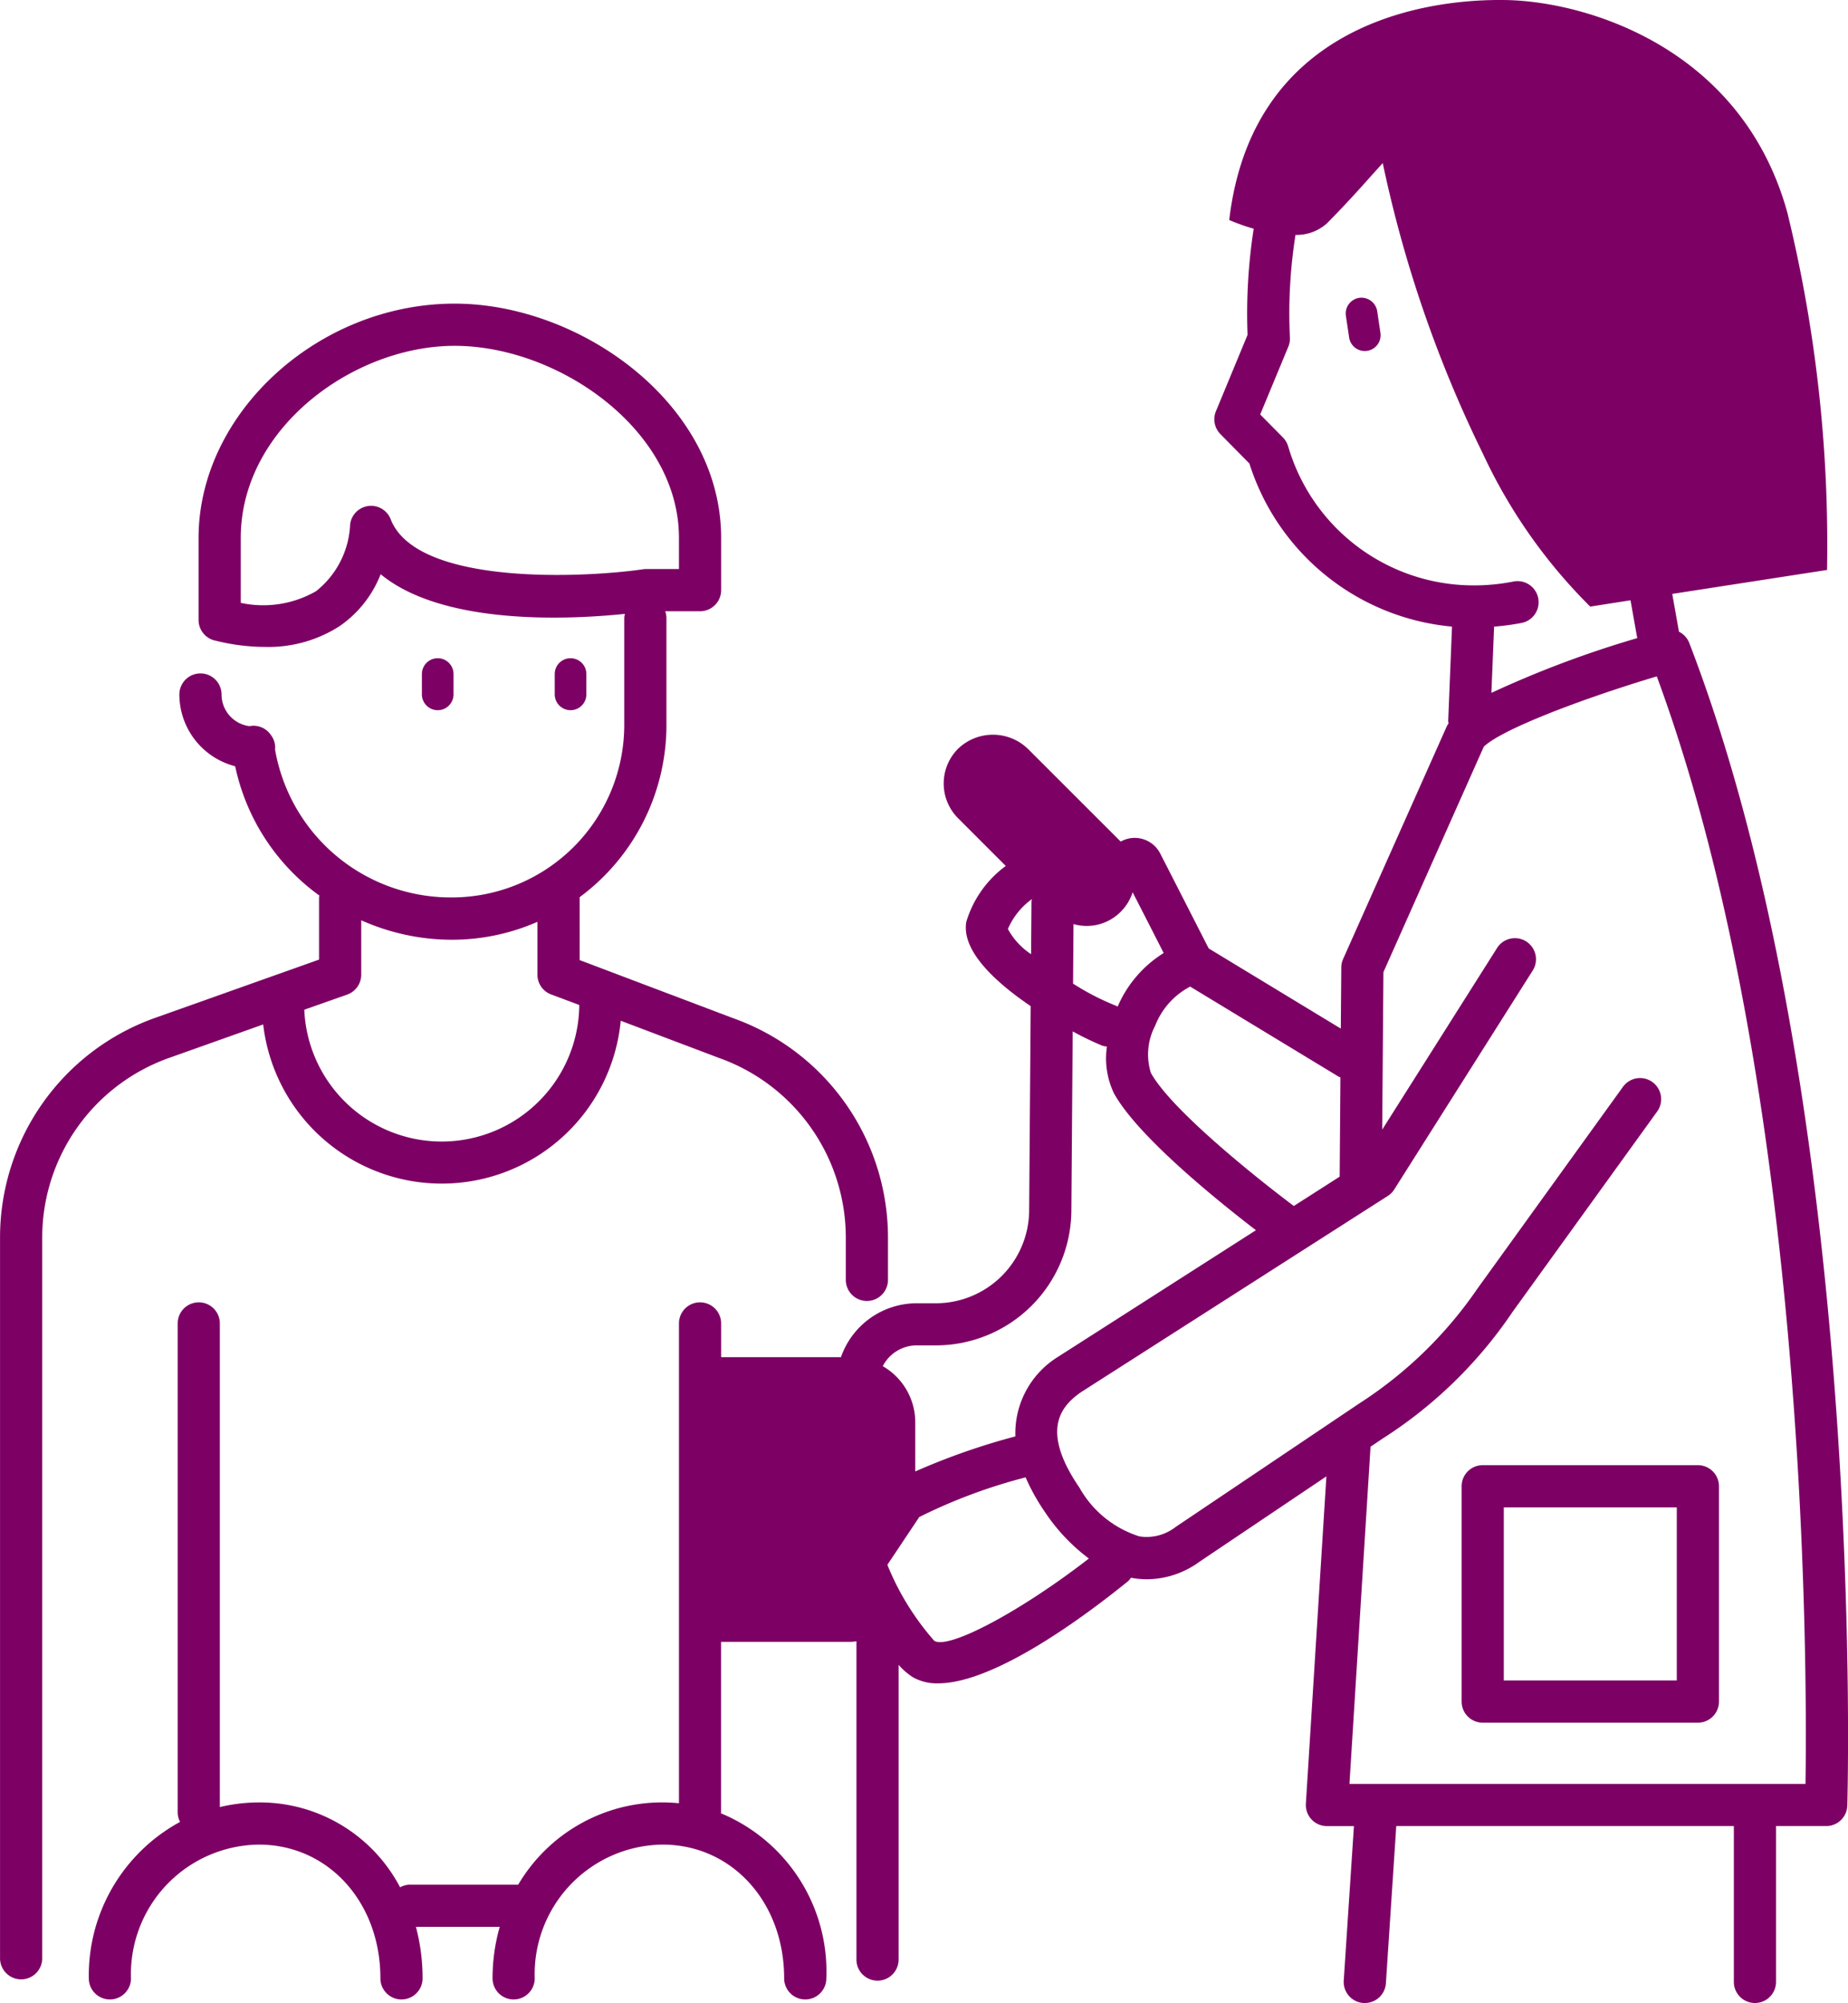
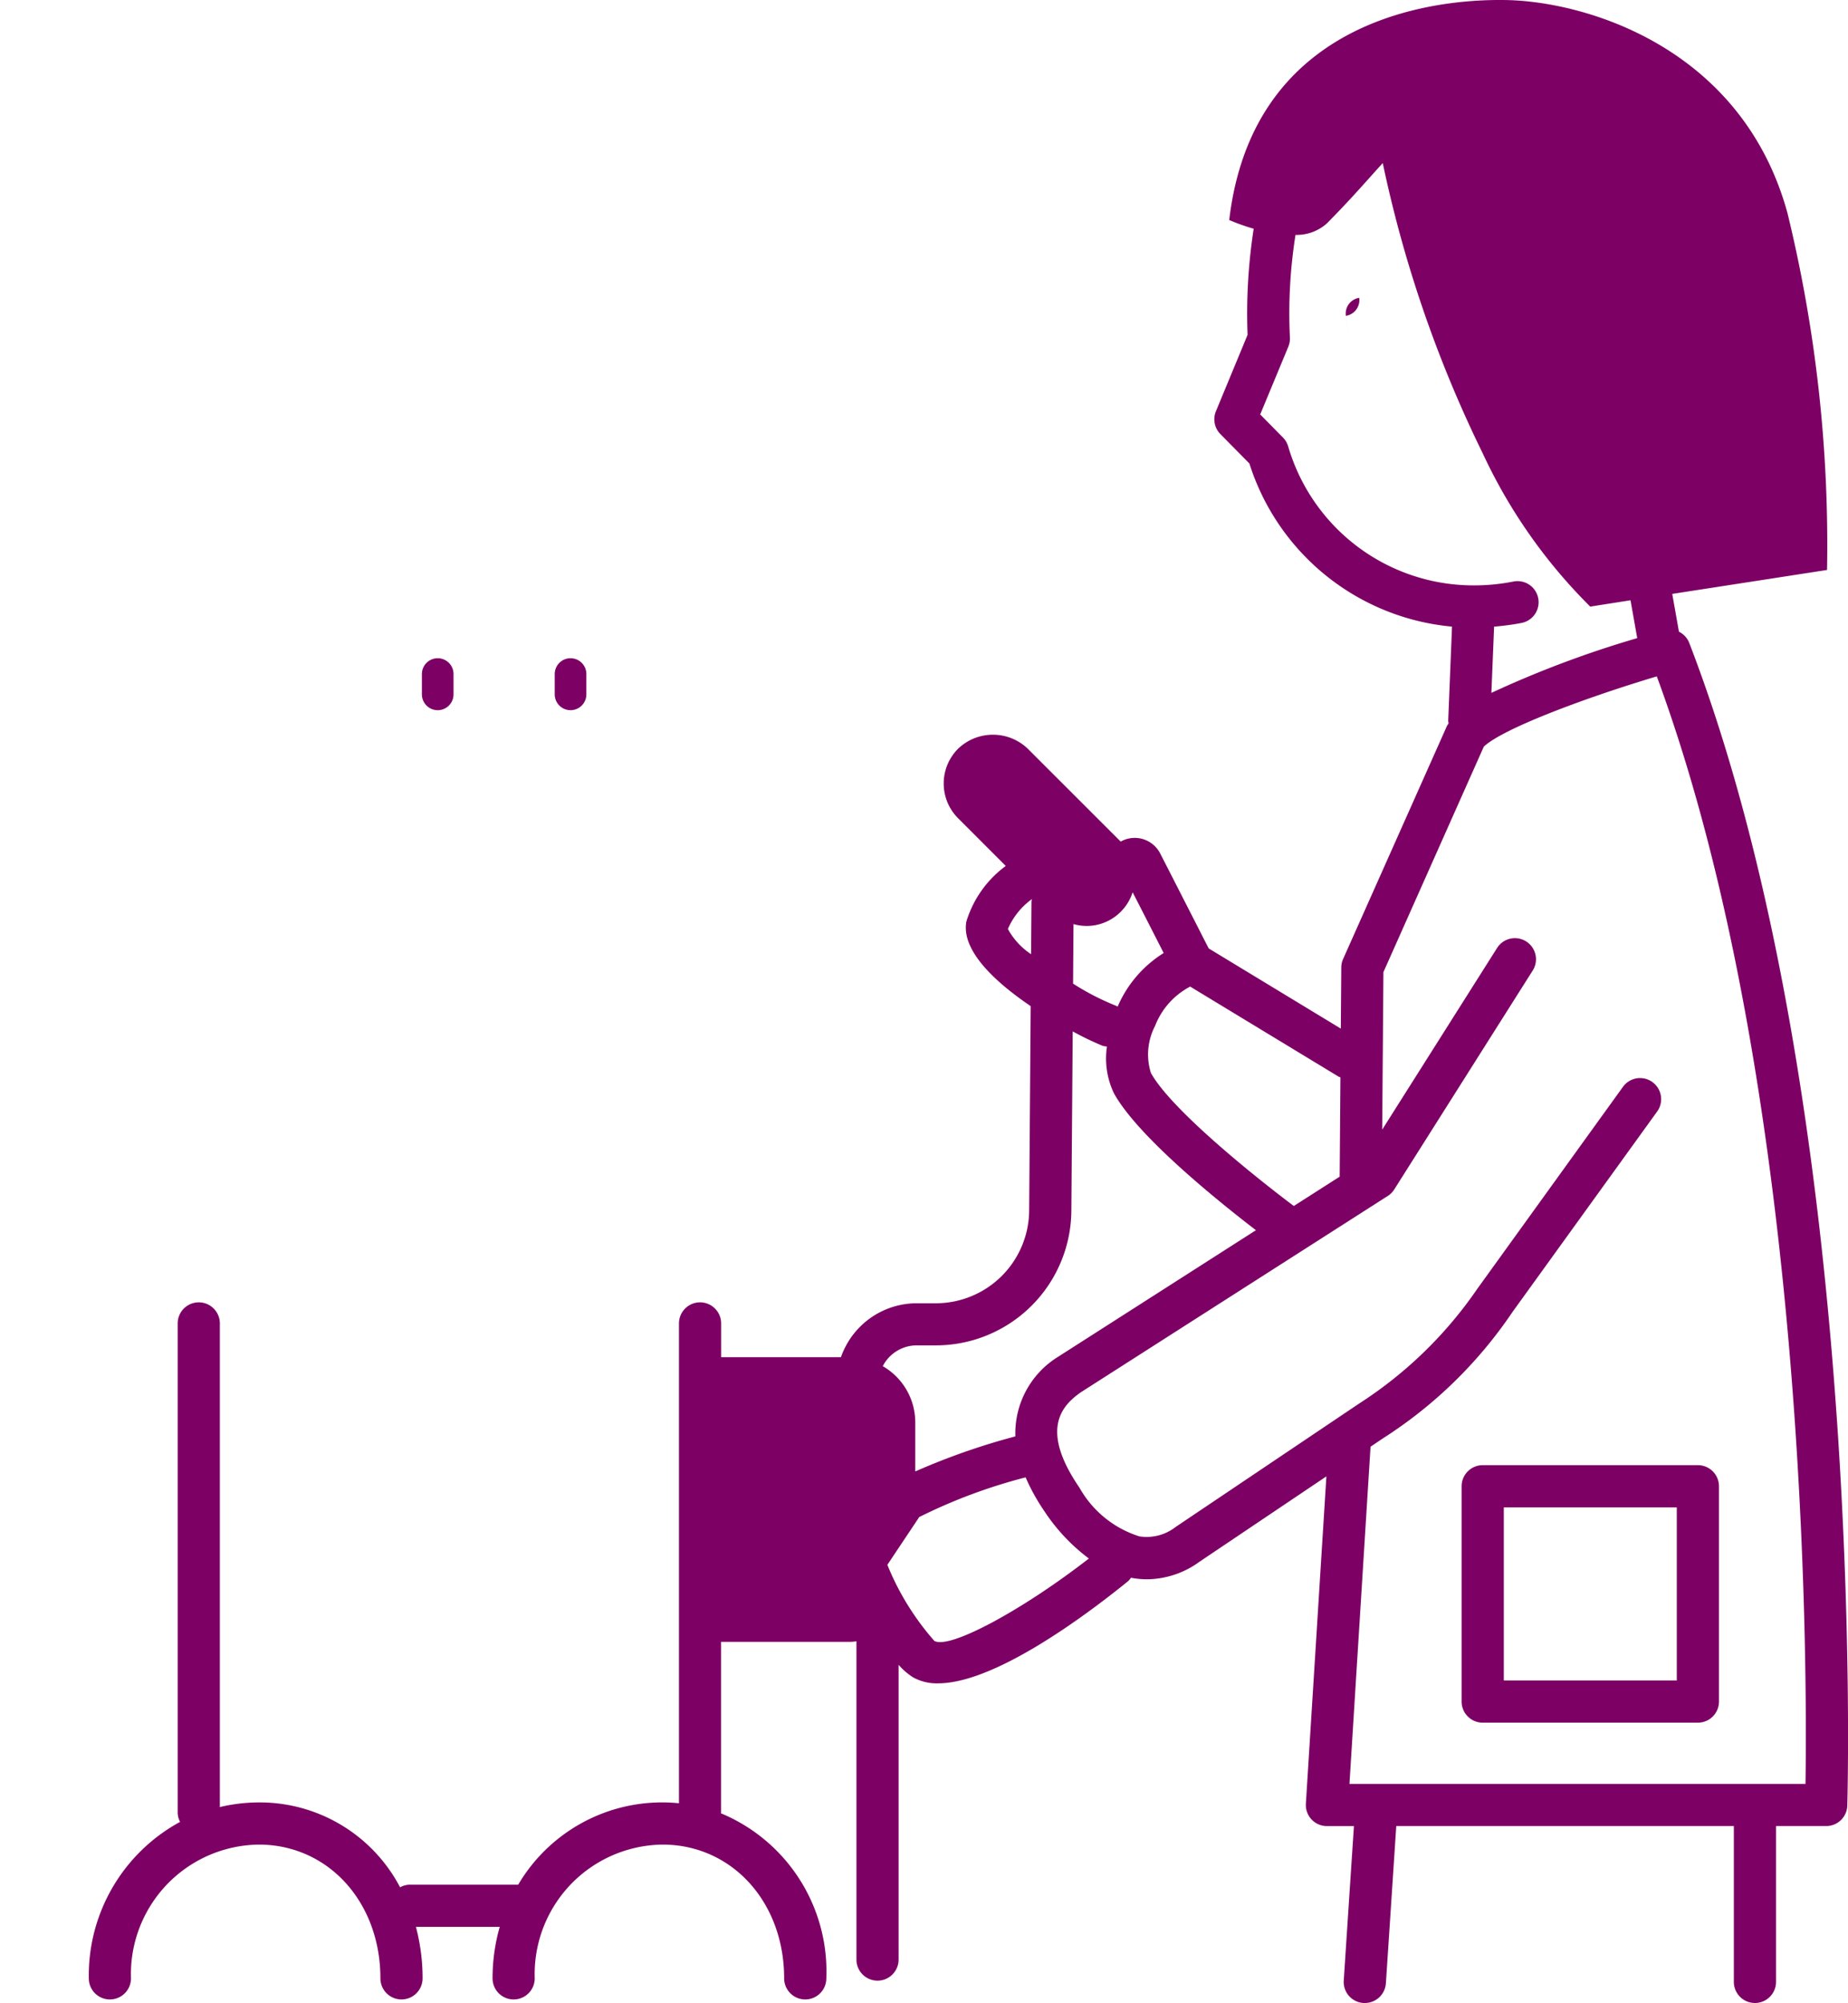
<svg xmlns="http://www.w3.org/2000/svg" width="87.647" height="94.941" viewBox="0 0 87.647 94.941">
  <g transform="translate(-88.098 -20.414)">
    <path d="M168.218,50.893a1.006,1.006,0,0,0-.493-.538v-.008l-.316-1.783,7.342-1.135a66.33,66.33,0,0,0-1.88-16.928c-2.16-7.84-9.558-10.025-13.367-10.085-4.257-.068-12.046,1.4-13.106,10.427a9.854,9.854,0,0,0,1.16.413,26.24,26.24,0,0,0-.29,5.029l-1.5,3.62a1,1,0,0,0,.212,1.086l1.374,1.391a11.145,11.145,0,0,0,9.61,7.733l-.181,4.468a.977.977,0,0,0,.019.119.892.892,0,0,0-.087.141L151.8,65.868a.985.985,0,0,0-.087.4l-.023,2.9-6.266-3.8c-.406-.794-1.684-3.3-2.3-4.5a1.36,1.36,0,0,0-1.068-.732,1.347,1.347,0,0,0-.805.169L136.841,55.9a2.388,2.388,0,0,0-3.3,0,2.33,2.33,0,0,0,0,3.3l2.259,2.259a5.1,5.1,0,0,0-1.871,2.644c-.242,1.373,1.371,2.86,3.052,4l-.072,9.66a4.428,4.428,0,0,1-4.424,4.424h-.918a3.811,3.811,0,0,0-3.585,2.556H122.3v-1.6a1,1,0,0,0-2,0v22.742c-.254-.025-.512-.04-.774-.04a7.926,7.926,0,0,0-6.851,3.9h-5.142a.981.981,0,0,0-.459.125,7.517,7.517,0,0,0-6.7-4.024,8.082,8.082,0,0,0-1.849.22V83.143a1,1,0,0,0-2,0v23.185a.979.979,0,0,0,.114.441,8.282,8.282,0,0,0-4.329,7.416,1,1,0,0,0,2,0,6.141,6.141,0,0,1,6.064-6.34c3.287,0,5.766,2.725,5.766,6.34a1,1,0,0,0,2,0,9.479,9.479,0,0,0-.316-2.441H111.8a8.826,8.826,0,0,0-.341,2.441,1,1,0,0,0,2,0,6.14,6.14,0,0,1,6.063-6.34c3.287,0,5.767,2.725,5.767,6.34a1,1,0,0,0,2,0,8.12,8.12,0,0,0-5-7.824c0-.012.007-.021.007-.033V98.235h6.121a1.833,1.833,0,0,0,.3-.028v15.087a1,1,0,1,0,2,0V99.323a3.109,3.109,0,0,0,.677.589,2.315,2.315,0,0,0,1.194.29c2.715,0,7.069-3.265,9.016-4.845a.944.944,0,0,0,.135-.162l.032.008a4.077,4.077,0,0,0,.735.067,4.285,4.285,0,0,0,2.479-.83l6.021-4.048-.973,15.513a1,1,0,0,0,1,1.063h1.279l-.483,7.321a1,1,0,0,0,.933,1.064l.066,0a1,1,0,0,0,1-.934l.492-7.453h16.011v7.387a1,1,0,0,0,2,0v-7.387h2.381a1,1,0,0,0,1-.968C175.719,105.671,176.668,72.826,168.218,50.893Zm-19.025-9.322a1.008,1.008,0,0,0-.247-.419l-1.079-1.093,1.334-3.214a1,1,0,0,0,.075-.435,23.718,23.718,0,0,1,.265-4.862A2.152,2.152,0,0,0,151.033,31c1.172-1.186,1.794-1.92,2.646-2.857A58.605,58.605,0,0,0,158.42,41.9a25.163,25.163,0,0,0,5.1,7.266l1.91-.3.319,1.794a49.078,49.078,0,0,0-6.917,2.595l.128-3.14a11.766,11.766,0,0,0,1.306-.175,1,1,0,0,0-.39-1.962,9.586,9.586,0,0,1-2,.182A9.161,9.161,0,0,1,149.193,41.571Zm2.479,29.908-.036,4.707-2.175,1.39c-1.859-1.394-5.824-4.578-6.779-6.308a2.925,2.925,0,0,1,.2-2.23,3.542,3.542,0,0,1,1.664-1.861l7.052,4.276C151.623,71.467,151.649,71.467,151.672,71.479Zm-8.383-5.893a5.588,5.588,0,0,0-2.183,2.541c-.019-.008-.032-.024-.052-.031a11.969,11.969,0,0,1-2.063-1.06l.021-2.822a2.272,2.272,0,0,0,2.251-.595h0a2.284,2.284,0,0,0,.553-.912C142.3,63.643,142.882,64.79,143.289,65.586ZM135.9,64.447a3.422,3.422,0,0,1,1.142-1.419.766.766,0,0,0-.023.108L137,65.642A3.378,3.378,0,0,1,135.9,64.447Zm-4.331,19.736h.918a6.43,6.43,0,0,0,6.424-6.416l.063-8.467a14.017,14.017,0,0,0,1.414.682,1.015,1.015,0,0,0,.21.036,3.827,3.827,0,0,0,.332,2.216c1.124,2.037,4.891,5.075,6.735,6.49l-9.4,6.01a4.261,4.261,0,0,0-2.01,3.763,32.213,32.213,0,0,0-4.748,1.662V87.826a3.072,3.072,0,0,0-1.541-2.657A1.811,1.811,0,0,1,131.569,84.183Zm.842,14.006a12.583,12.583,0,0,1-2.227-3.605l1.457-2.182a.522.522,0,0,0,.047-.078,25.479,25.479,0,0,1,5.053-1.885,9.676,9.676,0,0,0,.9,1.619,8.945,8.945,0,0,0,2.1,2.228C136.565,96.75,133.117,98.606,132.411,98.189Zm41.318,6.779H152.1l1-15.982.587-.395a21.118,21.118,0,0,0,6.147-5.993l6.869-9.513a1,1,0,0,0-1.621-1.171L158.165,81.5a19.718,19.718,0,0,1-5.609,5.442l-8.7,5.848a2.23,2.23,0,0,1-1.724.445,4.976,4.976,0,0,1-2.837-2.306c-1.844-2.695-.912-3.847.076-4.53l14.549-9.3a1,1,0,0,0,.305-.308l6.553-10.354a1,1,0,1,0-1.689-1.07l-5.436,8.59.058-7.466,4.76-10.685c.853-.822,4.626-2.261,8.205-3.333C173.846,71.892,173.813,99.482,173.729,104.968Z" fill="#7d0064" />
-     <path d="M152.563,34.532a.751.751,0,0,0-.632.853l.154,1.028a.75.75,0,0,0,.741.639.691.691,0,0,0,.111-.008.75.75,0,0,0,.632-.852l-.153-1.029A.757.757,0,0,0,152.563,34.532Z" fill="#7d0064" />
-     <path d="M96.1,70.564l4.481-1.593a8.526,8.526,0,0,0,16.957-.175l4.675,1.768a9.039,9.039,0,0,1,6,8.5v2.014a1,1,0,0,0,2,0V79.064A11.036,11.036,0,0,0,122.9,68.686l-7.309-2.764V62.945l0-.007a10.151,10.151,0,0,0,4.115-8.152v-5.1a.974.974,0,0,0-.06-.3H121.3a1,1,0,0,0,1-1V45.913c0-6.357-6.673-11.107-12.639-11.107-6.47,0-12.145,5.19-12.145,11.107V49.8a1,1,0,0,0,.821.984h0a9.748,9.748,0,0,0,2.327.293,6.236,6.236,0,0,0,3.548-.99,5.356,5.356,0,0,0,1.94-2.456c2.973,2.454,8.988,2.147,11.587,1.88a.955.955,0,0,0-.034.169v5.1a8.18,8.18,0,0,1-8.171,8.171,8.456,8.456,0,0,1-8.39-7.005.979.979,0,0,0-.19-.682,1.034,1.034,0,0,0-.214-.234.99.99,0,0,0-.74-.208l-.073.011a1.516,1.516,0,0,1-1.322-1.5,1,1,0,0,0-2,0,3.52,3.52,0,0,0,2.647,3.4,10.146,10.146,0,0,0,3.993,6.129c0,.026-.015.047-.015.073v2.962l-7.8,2.772A11.043,11.043,0,0,0,88.1,79.064v34.168a1,1,0,0,0,2,0V79.064A9.04,9.04,0,0,1,96.1,70.564Zm10.529-25.537a1,1,0,0,0-1.924.238,4.273,4.273,0,0,1-1.621,3.174,5.046,5.046,0,0,1-3.568.55V45.913c0-5.212,5.356-9.107,10.145-9.107,4.92,0,10.639,3.978,10.639,9.107v1.474h-1.57a.877.877,0,0,0-.145.011C115.877,47.793,107.872,48.209,106.627,45.027Zm-2.064,22.528a1,1,0,0,0,.665-.942v-2.58a10.557,10.557,0,0,0,4.3.924,10.1,10.1,0,0,0,4.058-.85v2.506a1,1,0,0,0,.646.936l1.338.5a6.524,6.524,0,0,1-13.042.223Z" fill="#7d0064" />
+     <path d="M152.563,34.532a.751.751,0,0,0-.632.853l.154,1.028l-.153-1.029A.757.757,0,0,0,152.563,34.532Z" fill="#7d0064" />
    <path d="M115.908,53.326v-.963a.75.75,0,1,0-1.5,0v.963a.75.75,0,1,0,1.5,0Z" fill="#7d0064" />
    <path d="M109.608,53.326v-.963a.75.75,0,0,0-1.5,0v.963a.75.75,0,0,0,1.5,0Z" fill="#7d0064" />
    <path d="M157.42,90.861v10.205a1,1,0,0,0,1,1h10.205a1,1,0,0,0,1-1V90.861a1,1,0,0,0-1-1H158.42A1,1,0,0,0,157.42,90.861Zm2,1h8.205v8.205H159.42Z" fill="#7d0064" />
  </g>
</svg>